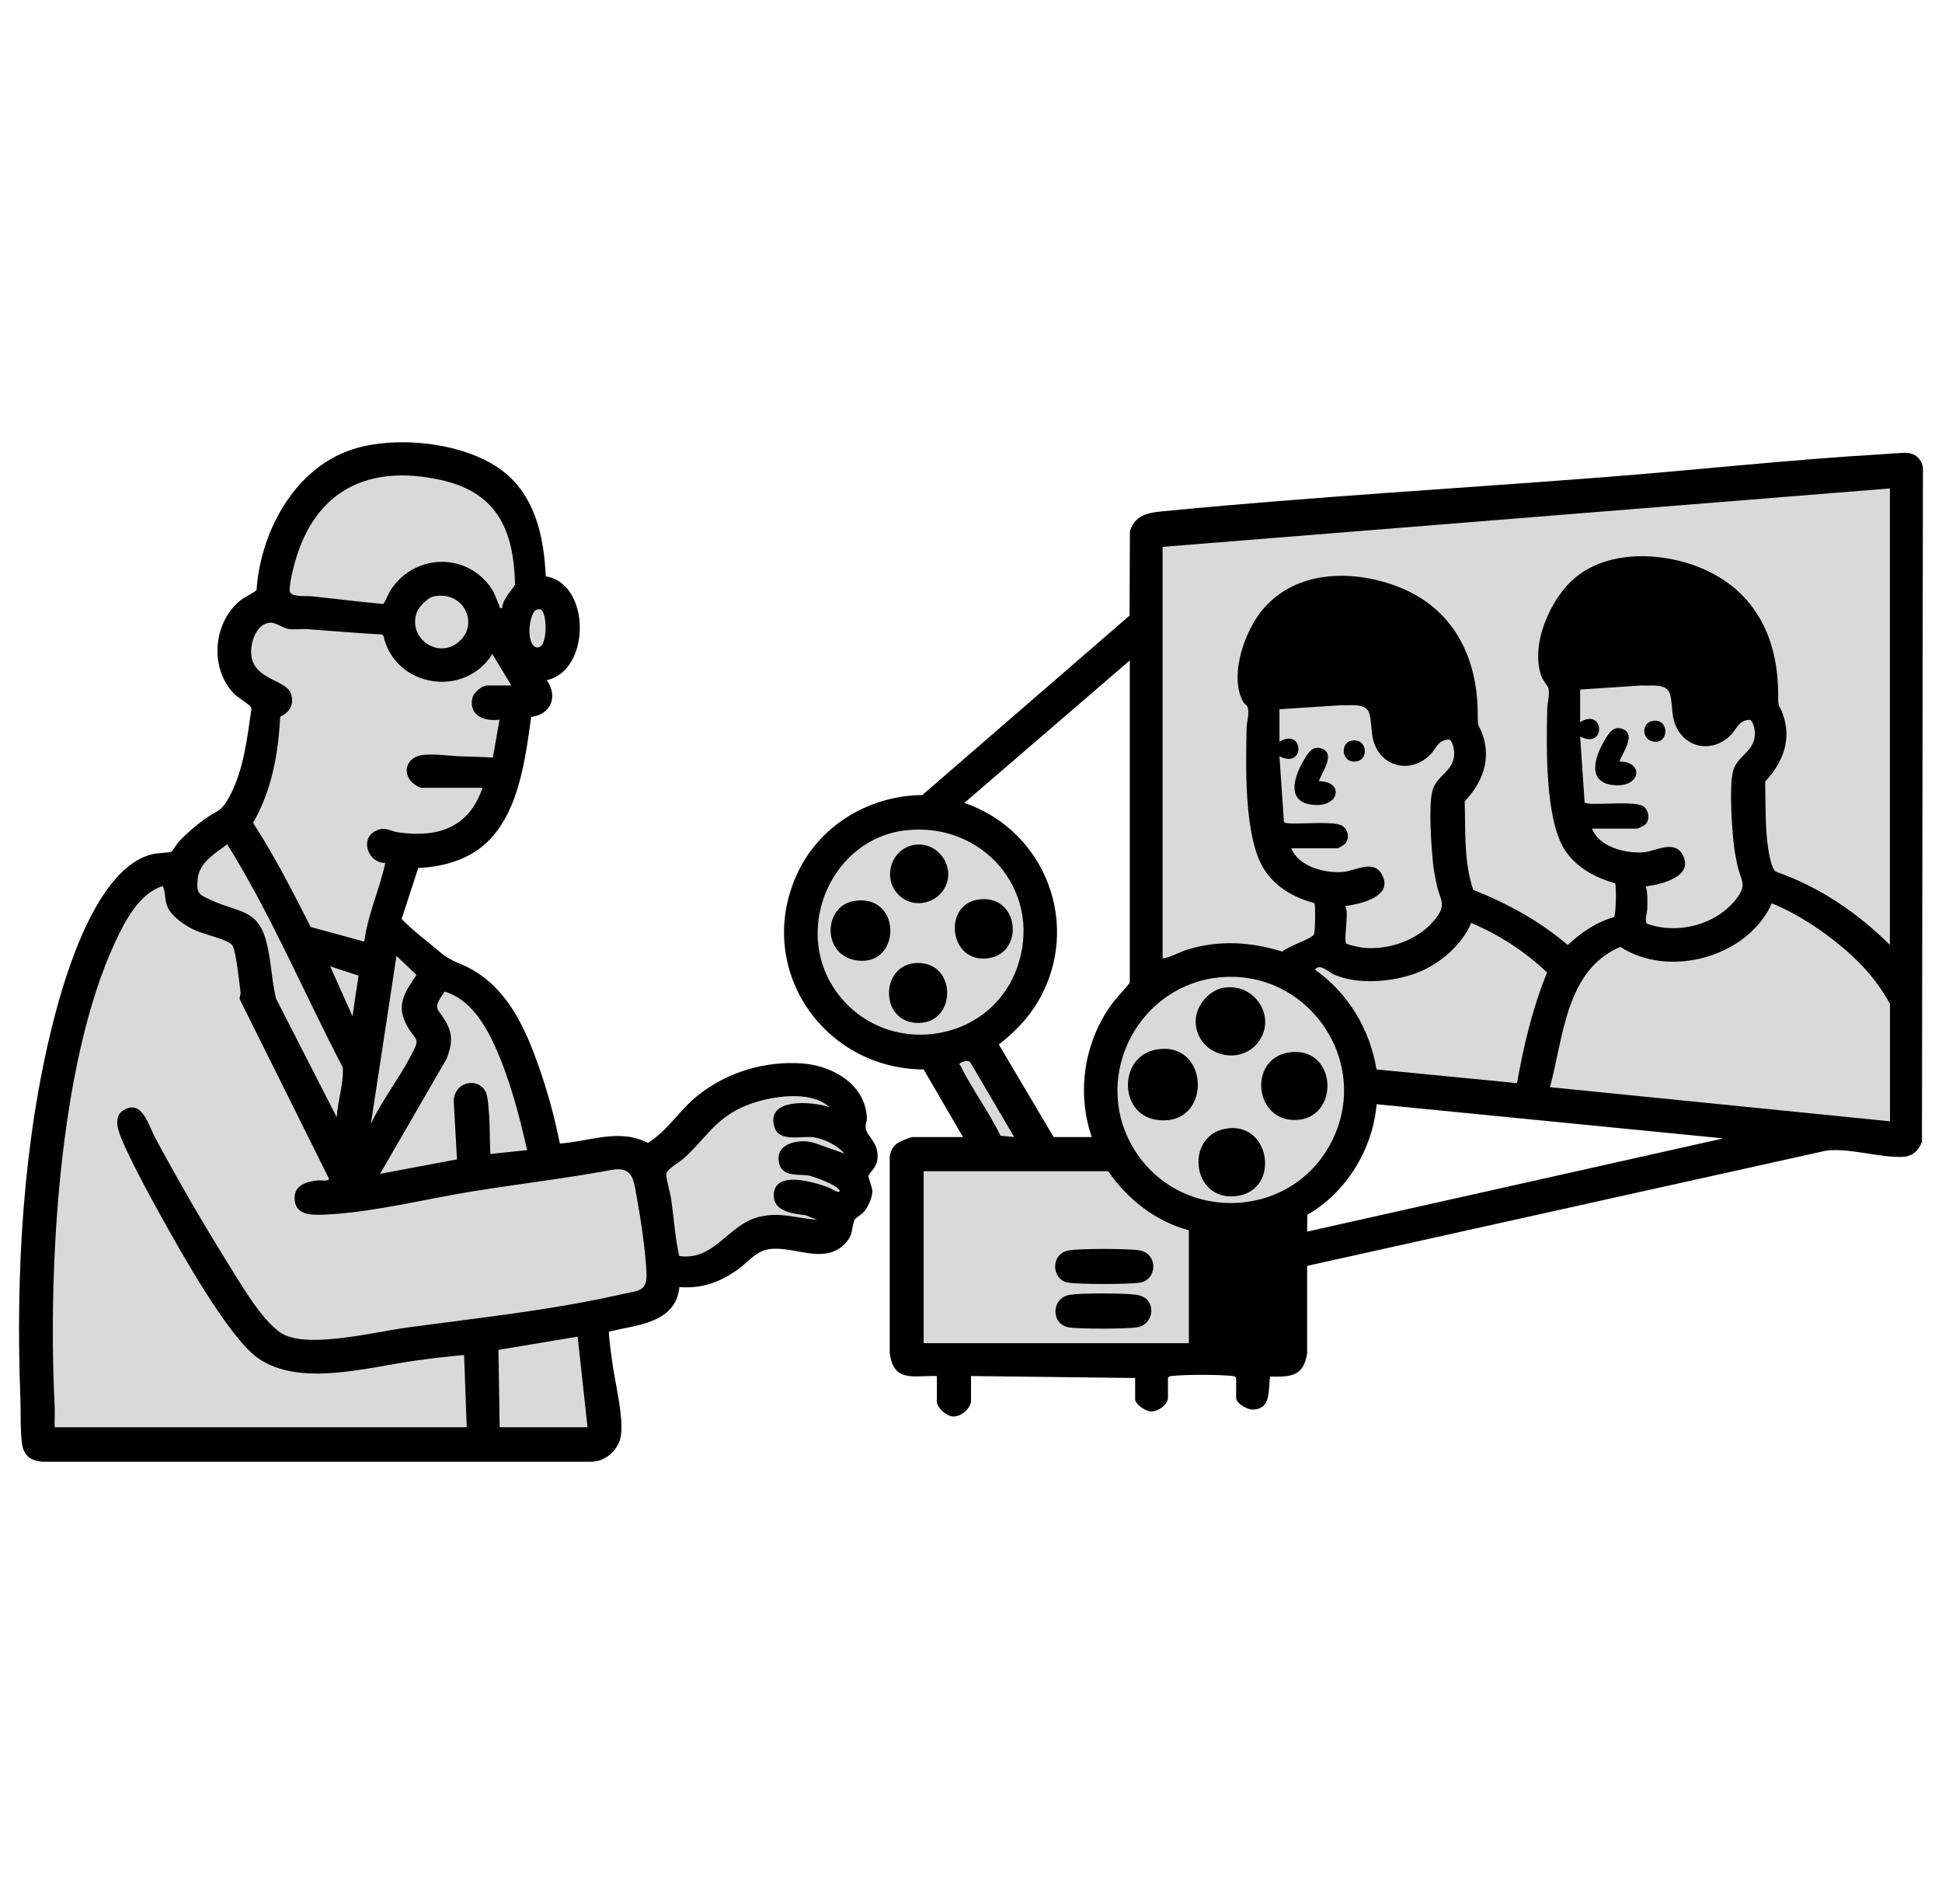
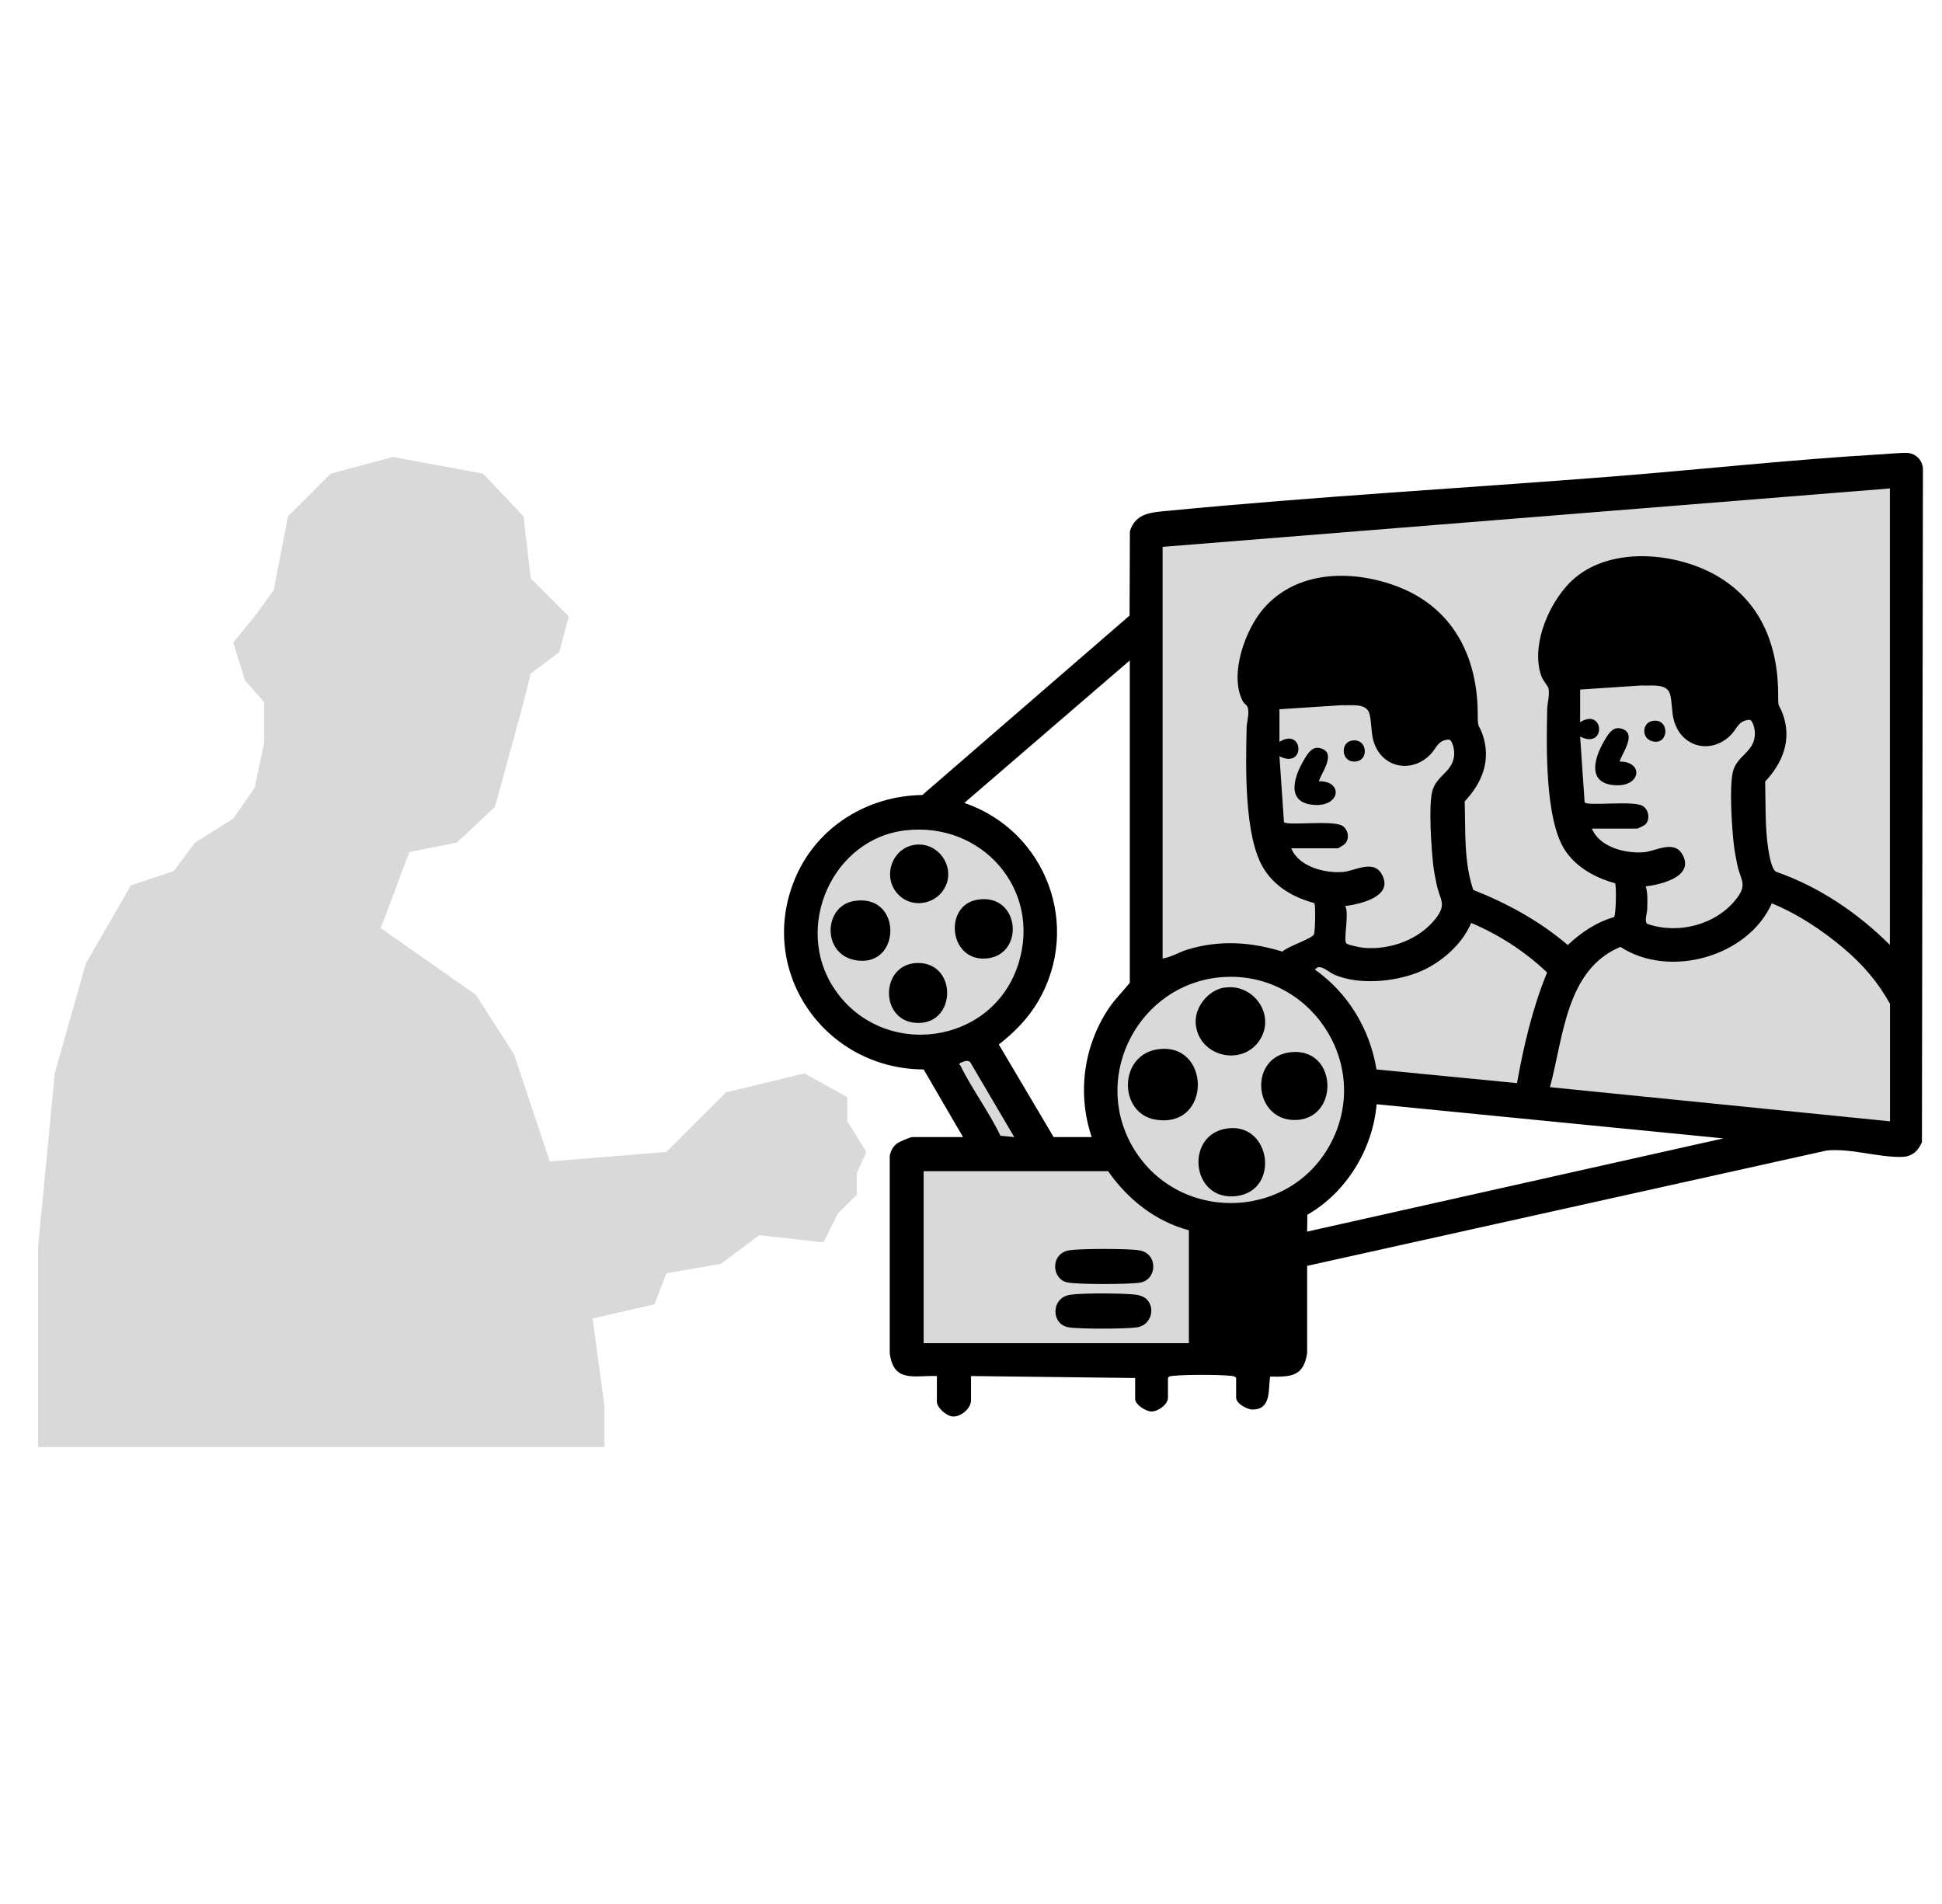
<svg xmlns="http://www.w3.org/2000/svg" fill="none" viewBox="0 0 408 400" height="400" width="408">
  <g filter="url(#filter0_g_873_25618)">
    <path fill="#D9D9D9" d="M199 171.501L211 177.501L217 186.001L218.5 197.001L214.5 208.501L204.5 217.501L218.5 242.001H232.5L230.5 232.001L234 215.001L246.5 203.501L264.5 201.501L281.5 213.001L287.5 229.501L281.5 244.501L271.5 253.501V285.501H191V242.001H207L196.5 222.501L179.5 217.501L169 203.501V186.001L182.5 173.001L199 171.501Z" />
    <path fill="#D9D9D9" d="M400 99.501L242.5 111.501L240.5 208.001L253.5 202.001L269.5 203.501L281.5 214.501L286.5 230.001L400 239.001V99.501Z" />
-     <path fill="#D9D9D9" d="M328.5 207.001L321.5 230.001L399.5 239.501L401 208.501L382 191.501L369 185.501L366.5 168.501L370.5 160.501L372 153.501L369 144.501L328.5 135.001V171.001L333 178.501L343 182.501L342 194.001L338 196.001L328.5 207.001Z" />
+     <path fill="#D9D9D9" d="M328.5 207.001L321.5 230.001L399.5 239.501L401 208.501L382 191.501L369 185.501L366.5 168.501L370.5 160.501L372 153.501L369 144.501L328.5 135.001V171.001L333 178.501L343 182.501L342 194.001L338 196.001L328.5 207.001" />
    <path fill="#D9D9D9" d="M305.5 147.001L266 145.001V174.501L270 183.001L279 187.001V198.001L268.5 204.501L276.5 209.001L283 218.001L286 228.501L320.5 232.501L329.5 204.501L317.5 194.001L306.5 189.501L305.5 168.501L309.5 157.001L305.5 147.001Z" />
    <path fill="black" d="M202.326 238.881L194.051 224.675C173.063 224.583 158.65 203.664 167.247 184.079C171.845 173.597 182.373 167.161 193.775 167.023L237.313 129.323L237.382 111.6C238.623 107.669 242.025 107.646 245.496 107.302C276.391 104.313 307.493 102.566 338.457 100.13C357.376 98.635 376.363 96.543 395.282 95.44C396.822 95.348 399.098 95.118 400.523 95.141C402.569 95.187 404.109 96.819 403.994 98.888L403.787 239.938C403.051 241.731 401.741 242.973 399.695 243.042C394.753 243.226 388.845 241.18 383.765 241.708L274.621 265.937V284.258C273.886 289.223 271.196 289.269 266.852 289.2C266.392 291.821 267.196 296.119 263.151 296.119C261.978 296.119 259.702 294.855 259.702 293.637V289.499C259.45 289.108 259.151 289.108 258.76 289.062C256.185 288.763 248.875 288.763 246.324 289.062C245.933 289.108 245.611 289.085 245.381 289.499V293.637C245.381 295.062 243.312 296.533 241.933 296.533C240.738 296.533 238.485 295.085 238.485 293.913V289.499L204.004 289.085V294.188C204.004 295.867 201.958 297.614 200.28 297.591C198.924 297.591 196.832 295.752 196.832 294.464V289.085C191.982 288.924 187.706 290.556 186.925 284.235V242.904C187.108 241.823 187.545 240.95 188.419 240.26C188.925 239.869 191.2 238.881 191.729 238.881H202.349H202.326ZM397.075 102.612L244.255 114.887V201.366C246.071 201.09 247.68 200.055 249.427 199.504C256.208 197.435 262.737 197.872 269.426 199.917C270.483 198.837 275.633 197.205 276.046 196.308C276.322 195.711 276.414 190.125 276.138 189.734C271.702 188.516 267.771 186.286 265.38 182.286C261.357 175.551 261.725 160.793 261.909 152.908C261.932 151.621 262.461 150.196 262.185 148.794C262.047 148.081 261.404 147.897 261.128 147.368C258.162 141.783 261.587 132.289 265.495 127.806C272.414 119.876 283.816 119.646 293.149 123.048C305.24 127.461 310.55 137.967 310.459 150.426C310.459 153.092 310.734 152.15 311.493 154.357C313.309 159.713 311.401 164.448 307.723 168.356C307.907 174.562 307.516 181.022 309.516 186.953C316.688 189.78 323.515 193.527 329.377 198.538C332.158 195.918 335.4 193.711 339.101 192.676C339.514 192.263 339.629 185.987 339.308 185.55C335.17 184.424 331.078 182.194 328.71 178.493C324.573 171.965 324.894 156.77 325.055 149.024C325.078 147.667 325.607 146.081 325.331 144.633C325.239 144.127 324.205 143.093 323.814 142.012C321.469 135.346 325.745 125.668 330.986 121.324C338.825 114.818 352.02 116.083 360.433 120.818C369.95 126.174 373.651 135.668 373.582 146.265C373.582 148.886 373.742 147.828 374.547 149.989C376.501 155.391 374.547 160.241 370.846 164.195C370.961 168.747 370.8 173.712 371.467 178.171C371.651 179.344 372.156 182.585 373.122 183.137C382.179 186.286 390.293 191.78 397.052 198.515V102.52L397.075 102.612ZM237.359 138.748L202.602 168.678C219.75 174.539 227.359 194.561 218.095 210.377C215.958 214.009 213.153 216.859 209.843 219.434L221.36 238.881H229.359C226.256 229.709 227.658 219.572 233.106 211.595C234.393 209.733 235.979 208.216 237.359 206.469V138.748ZM331.975 144.817V151.713C337.078 148.564 337.492 157.529 331.975 154.747L332.917 168.563C333.515 169.436 343.1 168.103 345.123 169.321C346.411 170.08 346.755 172.218 345.629 173.252C345.422 173.436 344.112 174.08 343.974 174.08H334.457C336.02 177.988 341.537 179.367 345.353 179.045C347.813 178.838 351.675 176.378 353.445 179.482C356.111 184.148 348.985 185.826 345.767 186.217C346.204 187.665 346.112 189.504 346.066 191.044C346.043 191.895 345.422 193.55 346.066 194.079C352.456 196.354 360.433 194.332 364.685 188.975C367.26 185.757 365.674 185.022 364.961 181.528C364.685 180.217 364.433 178.838 364.272 177.528C363.858 173.919 363.283 165.436 364.065 162.149C364.915 158.586 368.869 157.966 368.685 153.828C368.662 153.23 368.272 151.184 367.49 151.23C365.237 151.368 364.892 153.138 363.697 154.357C359.536 158.609 353.169 157.023 351.652 151.253C351.192 149.529 351.307 147.552 350.893 145.943C350.272 143.392 346.778 144.173 344.801 144.012L331.975 144.863V144.817ZM268.805 148.955V155.851C273.909 152.701 274.322 161.667 268.805 158.885L269.748 172.7C270.323 173.551 279.908 172.241 281.954 173.459C283.264 174.218 283.586 176.126 282.598 177.252C282.437 177.436 281.173 178.217 281.081 178.217H271.288C272.828 182.102 278.391 183.504 282.184 183.183C284.644 182.976 288.506 180.516 290.276 183.619C292.965 188.355 285.839 189.918 282.598 190.355C283.54 191.642 282.161 197.619 282.874 198.216C283.31 198.561 285.954 199.09 286.644 199.136C292.092 199.573 298.068 197.412 301.516 193.113C304.091 189.895 302.505 189.159 301.792 185.665C301.516 184.355 301.264 182.976 301.103 181.666C300.712 178.102 300.114 169.528 300.896 166.287C301.746 162.724 305.7 162.103 305.516 157.966C305.493 157.368 305.102 155.322 304.321 155.368C302.068 155.506 301.723 157.276 300.528 158.494C296.39 162.724 289.954 161.184 288.483 155.391C288.046 153.644 288.161 151.483 287.678 149.851C286.988 147.621 283.747 148.265 281.908 148.15L268.805 149.001V148.955ZM190.396 174.424C174.81 176.103 166.604 194.906 175.339 207.802C185.453 222.767 208.786 219.641 214.05 202.193C218.716 186.723 206.257 172.7 190.419 174.424H190.396ZM397.075 235.571V210.882C394.477 206.239 391.443 202.722 387.42 199.297C382.937 195.481 377.696 192.01 372.248 189.78C367.237 201.021 350.732 205.641 340.434 198.929C328.94 203.733 328.48 217.985 325.63 228.399L397.075 235.571ZM318.711 227.548C320.136 219.618 321.975 211.756 325.032 204.308C320.458 199.94 314.895 196.331 309.079 193.895C307.194 198.469 302.574 202.423 298.045 204.239C292.942 206.285 285.54 206.975 280.391 204.791C278.966 204.193 277.357 202.308 276.253 203.687C283.242 208.653 287.793 216.192 289.195 224.675L318.711 227.548ZM256.323 205.319C239.428 206.883 229.428 225.617 237.75 240.559C246.945 257.041 271.012 256.742 279.678 240.007C288.345 223.273 274.966 203.595 256.3 205.319H256.323ZM213.084 238.881L203.843 223.158C203.269 222.583 202.418 223.043 201.774 223.296C201.292 223.64 201.637 223.594 201.774 223.847C204.211 228.835 207.774 233.548 210.188 238.605L213.084 238.881ZM362.042 239.157L289.218 231.985C288.414 241.41 282.874 250.513 274.667 255.202L274.621 258.742L362.065 239.157H362.042ZM249.772 258.466C242.738 256.581 236.922 251.961 232.807 246.053H194.051V282.189H249.772V258.466Z" />
    <path fill="#D9D9D9" d="M95.999 177.001L85.999 179.001L79.999 195.001L99.999 209.001L108 221.501L115.5 244.001L140 242.001L152.5 229.501L169 225.501L178 230.501V235.501L182 242.001L180 246.501V251.001L176 255.001L173 261.001L159.5 259.501L151.5 265.501L140 267.501L137.5 274.001L124.5 277.001L127 295.501V304.001H8V291.001V262.001L11.499 225.501L18 202.501L27.5 186.001L36.499 183.001L40.999 177.001L48.999 172.001L53.499 165.501L55.499 156.001V147.501L51.499 143.001L48.999 135.001L53.499 129.501L57.499 124.001L60.499 108.501L69.499 99.501L82.499 96.001L101.5 99.501L110 108.501L111.5 121.501L119.5 129.501L117.5 137.001L111.5 141.501L110 147.501L104 169.501L95.999 177.001Z" />
-     <path fill="black" d="M114.63 121.07C124.192 122.587 124.146 140.885 114.883 142.885C117.25 146.31 115.802 150.08 111.595 150.632C110.147 161.068 108.492 174.975 97.826 180.033C94.723 181.504 91.297 182.216 87.872 182.354L84.378 193.066C86.838 195.595 89.711 197.687 92.378 199.963C95.044 202.238 96.47 202.123 99.32 203.778C106.86 208.123 110.446 216.238 113.204 224.099C115.043 229.34 116.538 234.765 117.618 240.236C123.871 239.823 130.123 236.972 136.123 240.121C140.375 237.455 142.766 233.156 146.72 230.053C152.926 225.157 160.834 222.812 168.765 223.433C175.063 223.938 181.868 227.915 182.12 234.903C182.143 235.708 181.684 236.283 181.936 237.294C182.327 238.765 184.258 239.892 184.373 242.627C184.488 245.363 182.695 246.075 182.488 247.064C182.396 247.5 183.293 249.339 183.27 250.328C183.224 251.753 182.304 253.73 181.339 254.764C180.879 255.247 179.753 255.799 179.546 256.281C178.764 258.029 179.454 259.27 177.477 261.316C172.971 265.982 166.167 261.316 160.972 262.557C158.673 263.109 156.949 265.293 155.11 266.626C151.317 269.361 147.524 270.763 142.743 270.396C141.939 278.027 133.847 278.303 127.962 279.752C127.732 280.05 128.583 285.797 128.721 286.763C129.272 290.854 131.41 299.084 130.192 302.647C129.364 305.107 126.813 307.152 124.146 307.083H8.819C6.221 306.854 4.888 305.635 4.589 303.038C4.245 300.141 4.383 296.9 4.291 293.958C3.279 267.752 4.75 240.029 11.21 214.537C13.784 204.399 20.474 182.055 32.105 179.435C33.002 179.228 35.714 179.113 36.013 178.929C36.312 178.745 37.116 177.297 37.53 176.86C39.139 175.136 41.07 173.481 42.978 172.102C45.806 170.079 46.449 170.677 48.288 167.206C51.231 161.597 51.92 155.068 52.84 148.862C52.771 148.126 49.989 146.563 49.254 145.827C44.059 140.563 44.679 131.162 50.219 126.38C51.392 125.369 52.725 124.932 53.897 123.99C54.725 111.691 61.874 98.29 74.195 94.359C83.781 91.302 99.481 93.049 107.044 100.152C112.768 105.531 114.331 113.553 114.653 121.093L114.63 121.07ZM105.504 127.713C105.688 125.691 107.251 124.426 108.216 122.817C107.917 111.255 104.446 103.439 92.539 100.818C77.482 97.508 66.264 102.933 61.989 118.013C61.552 119.576 60.816 122.518 60.862 124.081C60.908 125.553 64.425 125.162 65.345 125.254C70.379 125.783 75.436 126.426 80.493 126.886C80.792 126.794 81.597 124.679 81.942 124.173C86.677 116.565 97.366 115.829 102.86 123.07C103.963 124.541 104.239 125.806 104.929 127.346C105.067 127.667 104.791 127.851 105.504 127.736V127.713ZM91.091 125.3C89.941 125.53 88.079 127.392 87.642 128.472C85.528 133.759 91.573 138.357 95.987 135.161C100.952 131.552 97.642 123.967 91.091 125.3ZM112.86 128.035C110.975 128.564 110.354 136.242 113.066 136.012C115.158 135.828 114.951 128.472 113.595 128.035C113.342 127.966 113.112 127.989 112.86 128.035ZM101.366 165.505H88.539C88.056 165.505 86.7 164.585 86.332 164.125C84.355 161.758 85.873 158.93 88.815 158.608C91.366 158.333 94.033 158.769 96.539 158.884C98.883 158.976 101.228 158.999 103.55 159.16L104.952 151.183C101.872 151.643 98.47 150.379 99.228 146.701C99.458 145.529 101.251 144.011 102.331 144.011H107.435L103.435 137.391C97.596 146.77 82.93 144.402 80.54 133.529L80.218 133.299C74.977 133.001 69.758 132.564 64.517 132.173C63.276 132.081 61.897 132.311 60.678 132.15C59.391 131.966 58.012 130.771 56.817 130.817C53.759 130.955 52.472 135.276 52.817 137.805C53.529 142.885 60.15 142.793 61.138 145.758C61.851 147.942 60.885 149.666 58.862 150.563C58.495 158.241 57.069 166.194 53.161 172.861C57.713 179.849 61.483 187.32 65.276 194.744L76.54 197.825C77.252 192.101 79.758 186.837 80.953 181.274C77.436 181.389 75.505 176.355 78.838 174.608C80.93 173.504 81.758 174.608 83.643 174.86C91.964 176.056 98.447 173.941 101.366 165.551V165.505ZM70.747 234.742C70.931 231.248 72.241 227.708 72.011 224.237C63.874 208.652 57.046 192.331 47.736 177.366C45.231 179.297 41.852 181.159 41.53 184.653C41.231 187.871 41.852 187.94 44.472 189.159C50.104 191.779 54.173 190.837 56.012 198.032C57.001 201.871 57.047 205.962 58.012 209.824L70.747 234.719V234.742ZM11.44 299.842H98.056L97.504 284.671C94.148 284.947 90.792 285.36 87.482 285.82C77.436 287.176 63.069 291.498 54.219 285.337C48.035 281.039 37.737 262.557 33.737 255.339C31.875 251.983 24.979 239.501 24.68 236.535C24.542 235.225 24.68 234.053 25.853 233.294C29.852 230.789 31.163 236.351 32.519 238.88C37.3 247.753 42.564 256.902 47.898 265.43C50.495 269.591 55.575 278.51 59.874 280.487C65.69 283.131 78.907 279.797 85.528 278.901C100.423 276.878 116.009 275.246 130.652 271.89C133.801 271.154 135.962 271.453 135.824 267.706C135.686 263.155 134.652 256.327 133.824 251.776C133.18 248.282 133.157 244.926 128.537 245.776C118.951 247.546 109.251 248.696 99.619 250.236C89.481 251.845 78.333 254.741 68.126 255.178C65.759 255.27 62.288 255.408 61.92 252.236C61.552 249.063 64.264 248.259 66.747 247.983C67.276 247.914 69.299 248.305 69.092 247.569L50.38 209.962C50.265 209.456 50.61 208.974 50.541 208.468C50.265 206.445 49.645 200.238 48.909 198.79C48.702 198.376 48.564 198.33 48.219 198.101C46.403 196.974 42.794 196.331 40.587 195.25C38.725 194.331 36.151 192.584 35.254 190.653C34.496 189.044 34.887 187.641 34.197 186.147C29.255 187.664 26.243 193.526 24.198 197.917C12.198 223.708 10.06 267.292 11.486 295.521C11.555 296.946 11.416 298.394 11.486 299.796L11.44 299.842ZM77.919 236.122C80.195 231.225 83.758 226.697 86.24 221.961C88.378 217.916 87.597 218.996 85.689 215.801C83.045 211.341 84.93 208.606 87.505 204.813L83.298 200.813L77.919 236.122ZM74.057 213.502L75.321 204.951L69.368 203.02L74.057 213.502ZM110.745 241.639C109.136 234.467 107.159 226.927 104.17 220.214C102.01 215.318 98.814 209.939 93.412 208.307C90.677 212.261 91.964 211.594 93.688 214.697C95.251 217.479 94.906 219.548 93.849 222.398L79.85 246.604L96.01 243.57L95.32 231.317C95.527 226.72 101.32 226.283 102.285 230.076C102.538 231.087 102.653 232.903 102.745 234.03C102.952 236.719 102.86 239.708 103.021 242.443L110.745 241.616V241.639ZM174.19 232.536C170.236 228.927 161.754 230.306 157.087 232.122C150.237 234.811 148.49 239.041 143.571 243.432C142.674 244.213 139.985 245.684 139.985 246.696C139.985 247.914 140.812 250.558 141.019 252.029C141.594 255.96 141.824 259.982 142.697 263.867C150.099 264.948 152.88 257.339 159.363 255.684C163.845 254.534 167.271 255.937 171.684 256.258L169.202 255.293C166.65 254.971 162.558 254.58 162.558 251.155C162.558 245.638 171.293 248.42 174.144 249.5C174.42 249.592 176.764 251.063 176.351 250.052C175.914 248.995 171.018 247.133 169.799 246.949C167.937 246.65 164.581 247.27 163.776 244.696C162.397 240.236 167.891 239.087 171.109 240.121L177.431 242.351C175.914 240.604 172.994 239.133 170.673 238.903C168.213 238.65 163.731 239.915 162.742 236.903C160.673 230.559 170.604 231.386 174.121 232.559L174.19 232.536ZM104.952 299.842H123.434L121.365 280.809L104.722 283.59L104.975 299.842H104.952Z" />
    <path fill="black" d="M224.606 262.678C226.928 262.287 237.065 262.287 239.364 262.678C243.41 263.367 243.134 268.953 239.41 269.482C236.974 269.827 226.652 269.873 224.331 269.436C220.882 268.815 220.607 263.344 224.606 262.678Z" />
    <path fill="black" d="M240.859 272.908C242.859 274.816 241.802 278.448 238.859 278.861C236.423 279.206 226.952 279.229 224.561 278.861C220.722 278.264 220.791 272.586 224.837 272.011C227.527 271.62 235.825 271.666 238.606 271.988C239.342 272.08 240.33 272.402 240.859 272.908Z" />
    <path fill="black" d="M243.088 220.47C254.398 218.654 254.72 237.136 242.813 235.228C234.974 233.964 234.974 221.758 243.088 220.47Z" />
    <path fill="black" d="M257.156 207.505C263.385 206.448 268.235 213.39 264.512 218.723C260.788 224.056 251.915 221.964 251.225 215.206C250.857 211.735 253.731 208.08 257.156 207.482V207.505Z" />
    <path fill="black" d="M258.26 237.021C267.087 236.24 268.834 250.101 259.823 251.273C250.076 252.538 248.766 237.849 258.26 237.021Z" />
    <path fill="black" d="M271.523 221.022C281.109 220.333 281.408 235.297 271.983 235.297C263.179 235.297 262.259 221.666 271.523 221.022Z" />
    <path fill="black" d="M340.258 159.988C345.315 159.988 344.787 165.16 339.568 164.976C333.293 164.746 334.879 159.298 337.086 155.574C337.959 154.08 338.994 152.287 341.086 153.23C343.729 154.425 340.787 158.264 340.258 159.988Z" />
    <path fill="black" d="M347.063 151.482C350.787 150.678 350.764 156.448 347.339 155.781C344.81 155.298 344.925 151.942 347.063 151.482Z" />
    <path fill="black" d="M277.085 164.127C282.166 164.058 281.637 169.299 276.396 169.115C270.12 168.885 271.706 163.437 273.913 159.713C274.787 158.219 275.821 156.426 277.913 157.368C280.556 158.564 277.614 162.402 277.085 164.127Z" />
    <path fill="black" d="M283.89 155.621C287.131 154.908 287.683 159.368 285.154 159.919C281.913 160.632 281.361 156.173 283.89 155.621Z" />
    <path fill="black" d="M179.367 189.299C189.229 187.621 189.413 202.034 181.022 201.85C172.632 201.666 172.632 190.448 179.367 189.299Z" />
    <path fill="black" d="M192.859 202.31C201.02 202.287 200.974 214.769 193.089 214.907C184.653 215.068 184.745 202.333 192.859 202.31Z" />
    <path fill="black" d="M205.297 189.022C214.24 187.482 215.435 200.47 207.412 201.343C199.39 202.217 198.148 190.264 205.297 189.022Z" />
    <path fill="black" d="M192.629 177.436C197.135 177.115 200.537 181.85 198.721 186.034C197.066 189.827 192.031 191.022 188.951 188.149C185.043 184.517 187.365 177.804 192.629 177.436Z" />
  </g>
  <defs>
    <filter color-interpolation-filters="sRGB" filterUnits="userSpaceOnUse" height="408" width="408" y="-3.999" x="0" id="filter0_g_873_25618">
      <feFlood result="BackgroundImageFix" flood-opacity="0" />
      <feBlend result="shape" in2="BackgroundImageFix" in="SourceGraphic" mode="normal" />
      <feTurbulence seed="8001" numOctaves="3" baseFrequency="0.018 0.018" type="fractalNoise" />
      <feDisplacementMap height="100%" width="100%" result="displacedImage" yChannelSelector="G" xChannelSelector="R" scale="8" in="shape" />
      <feMerge result="effect1_texture_873_25618">
        <feMergeNode in="displacedImage" />
      </feMerge>
    </filter>
  </defs>
</svg>